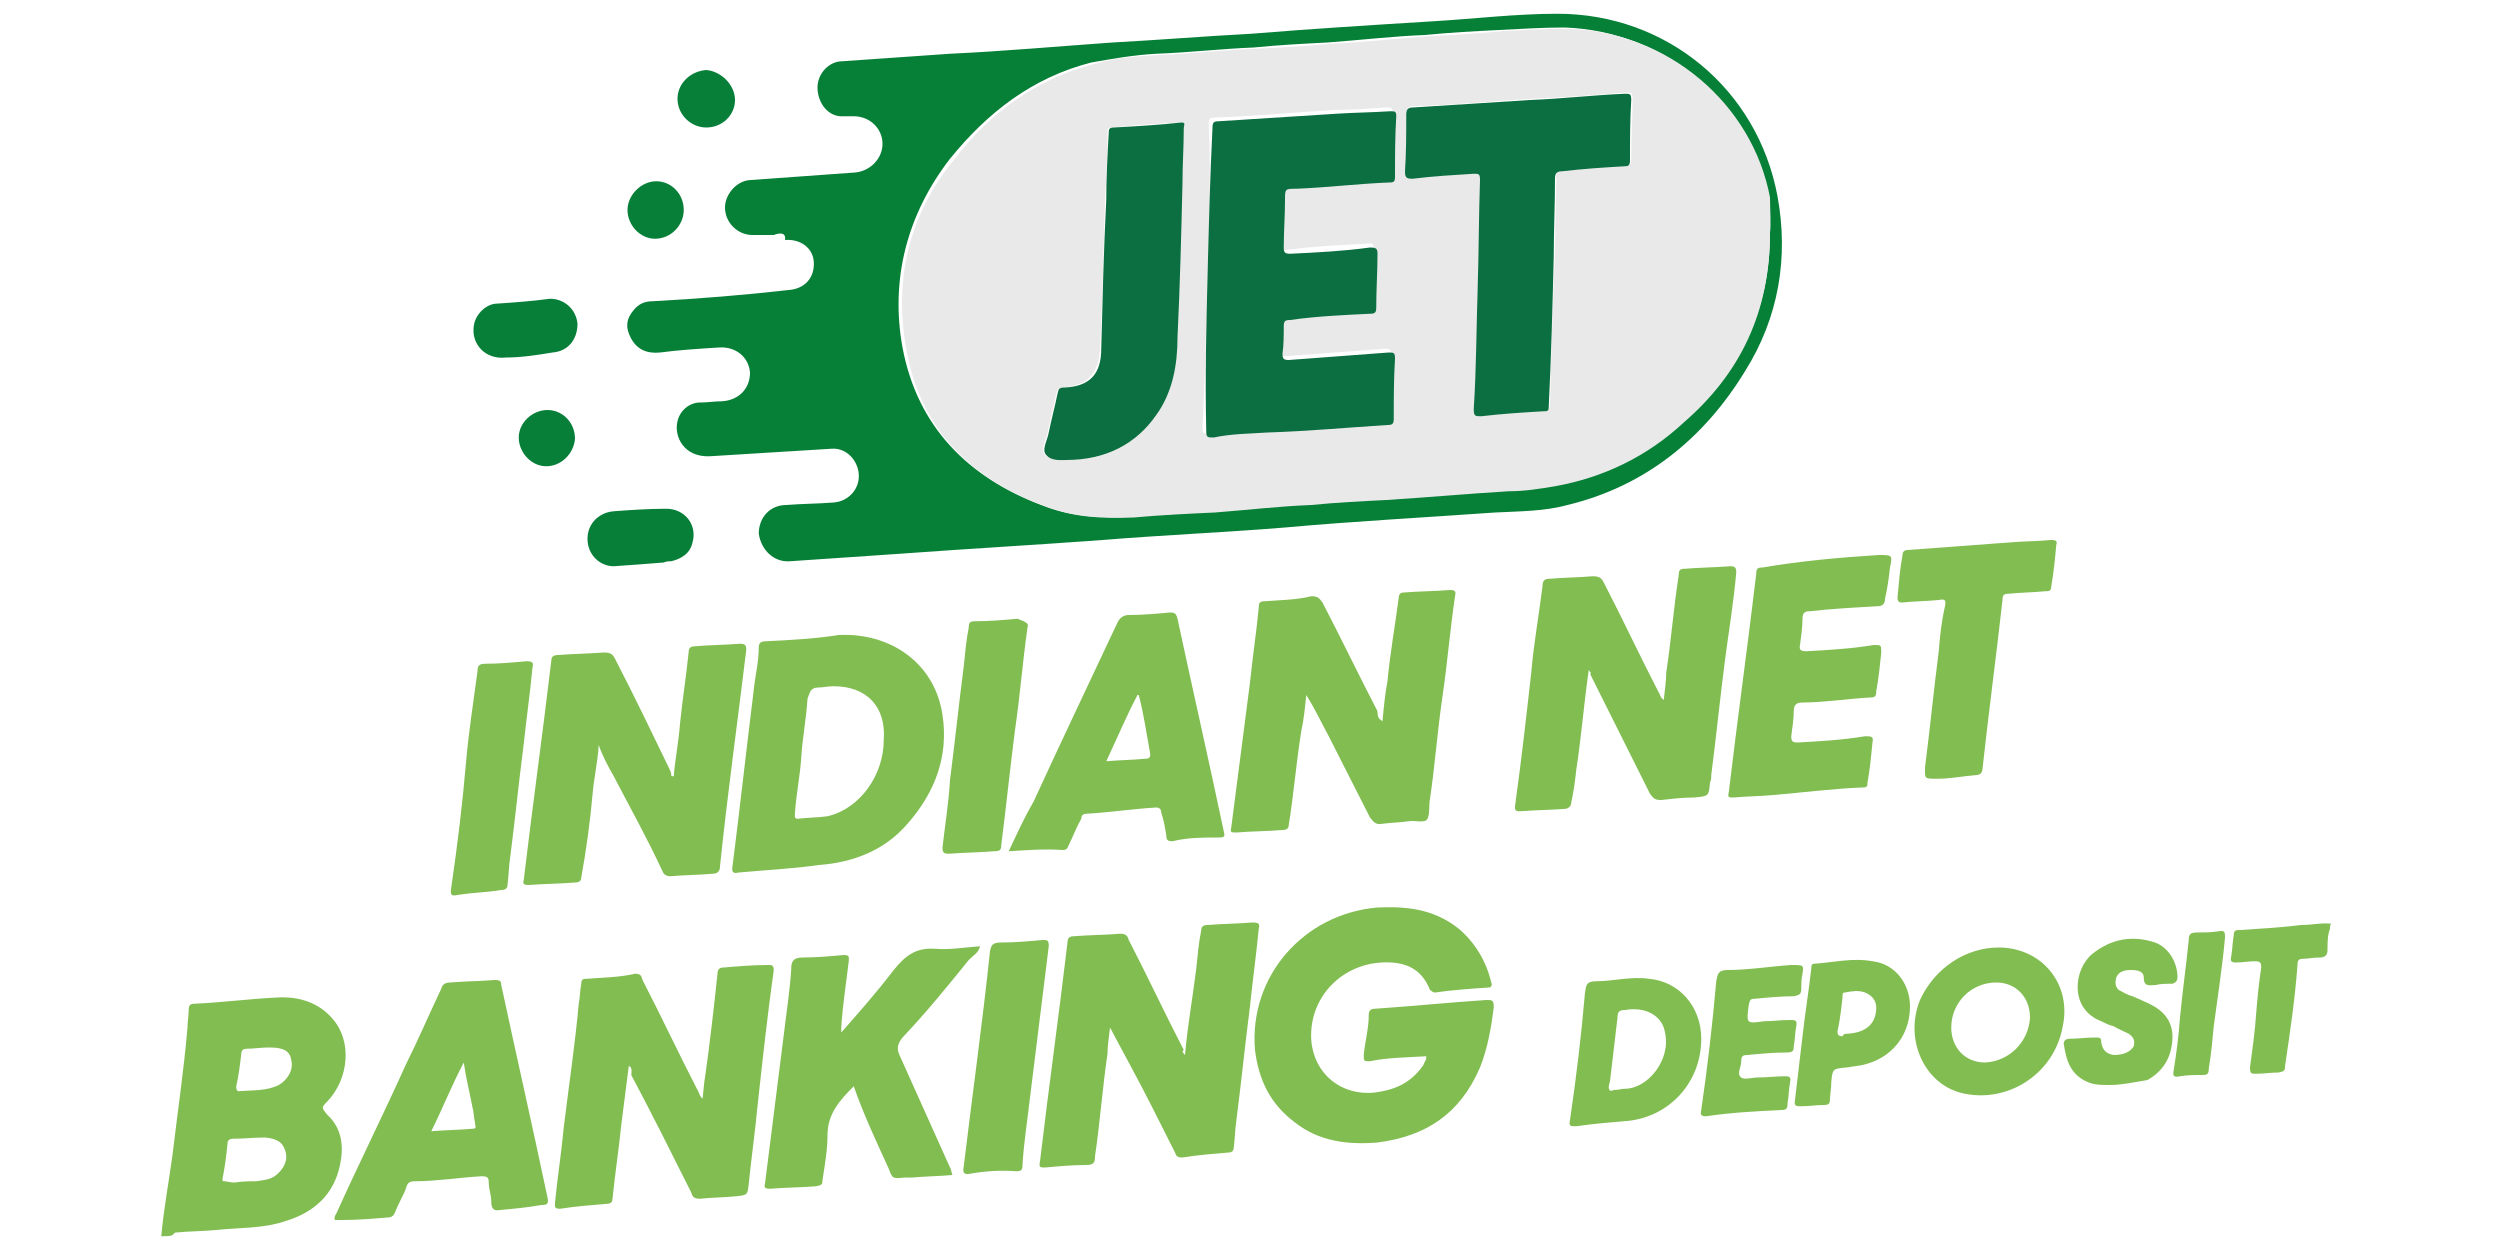
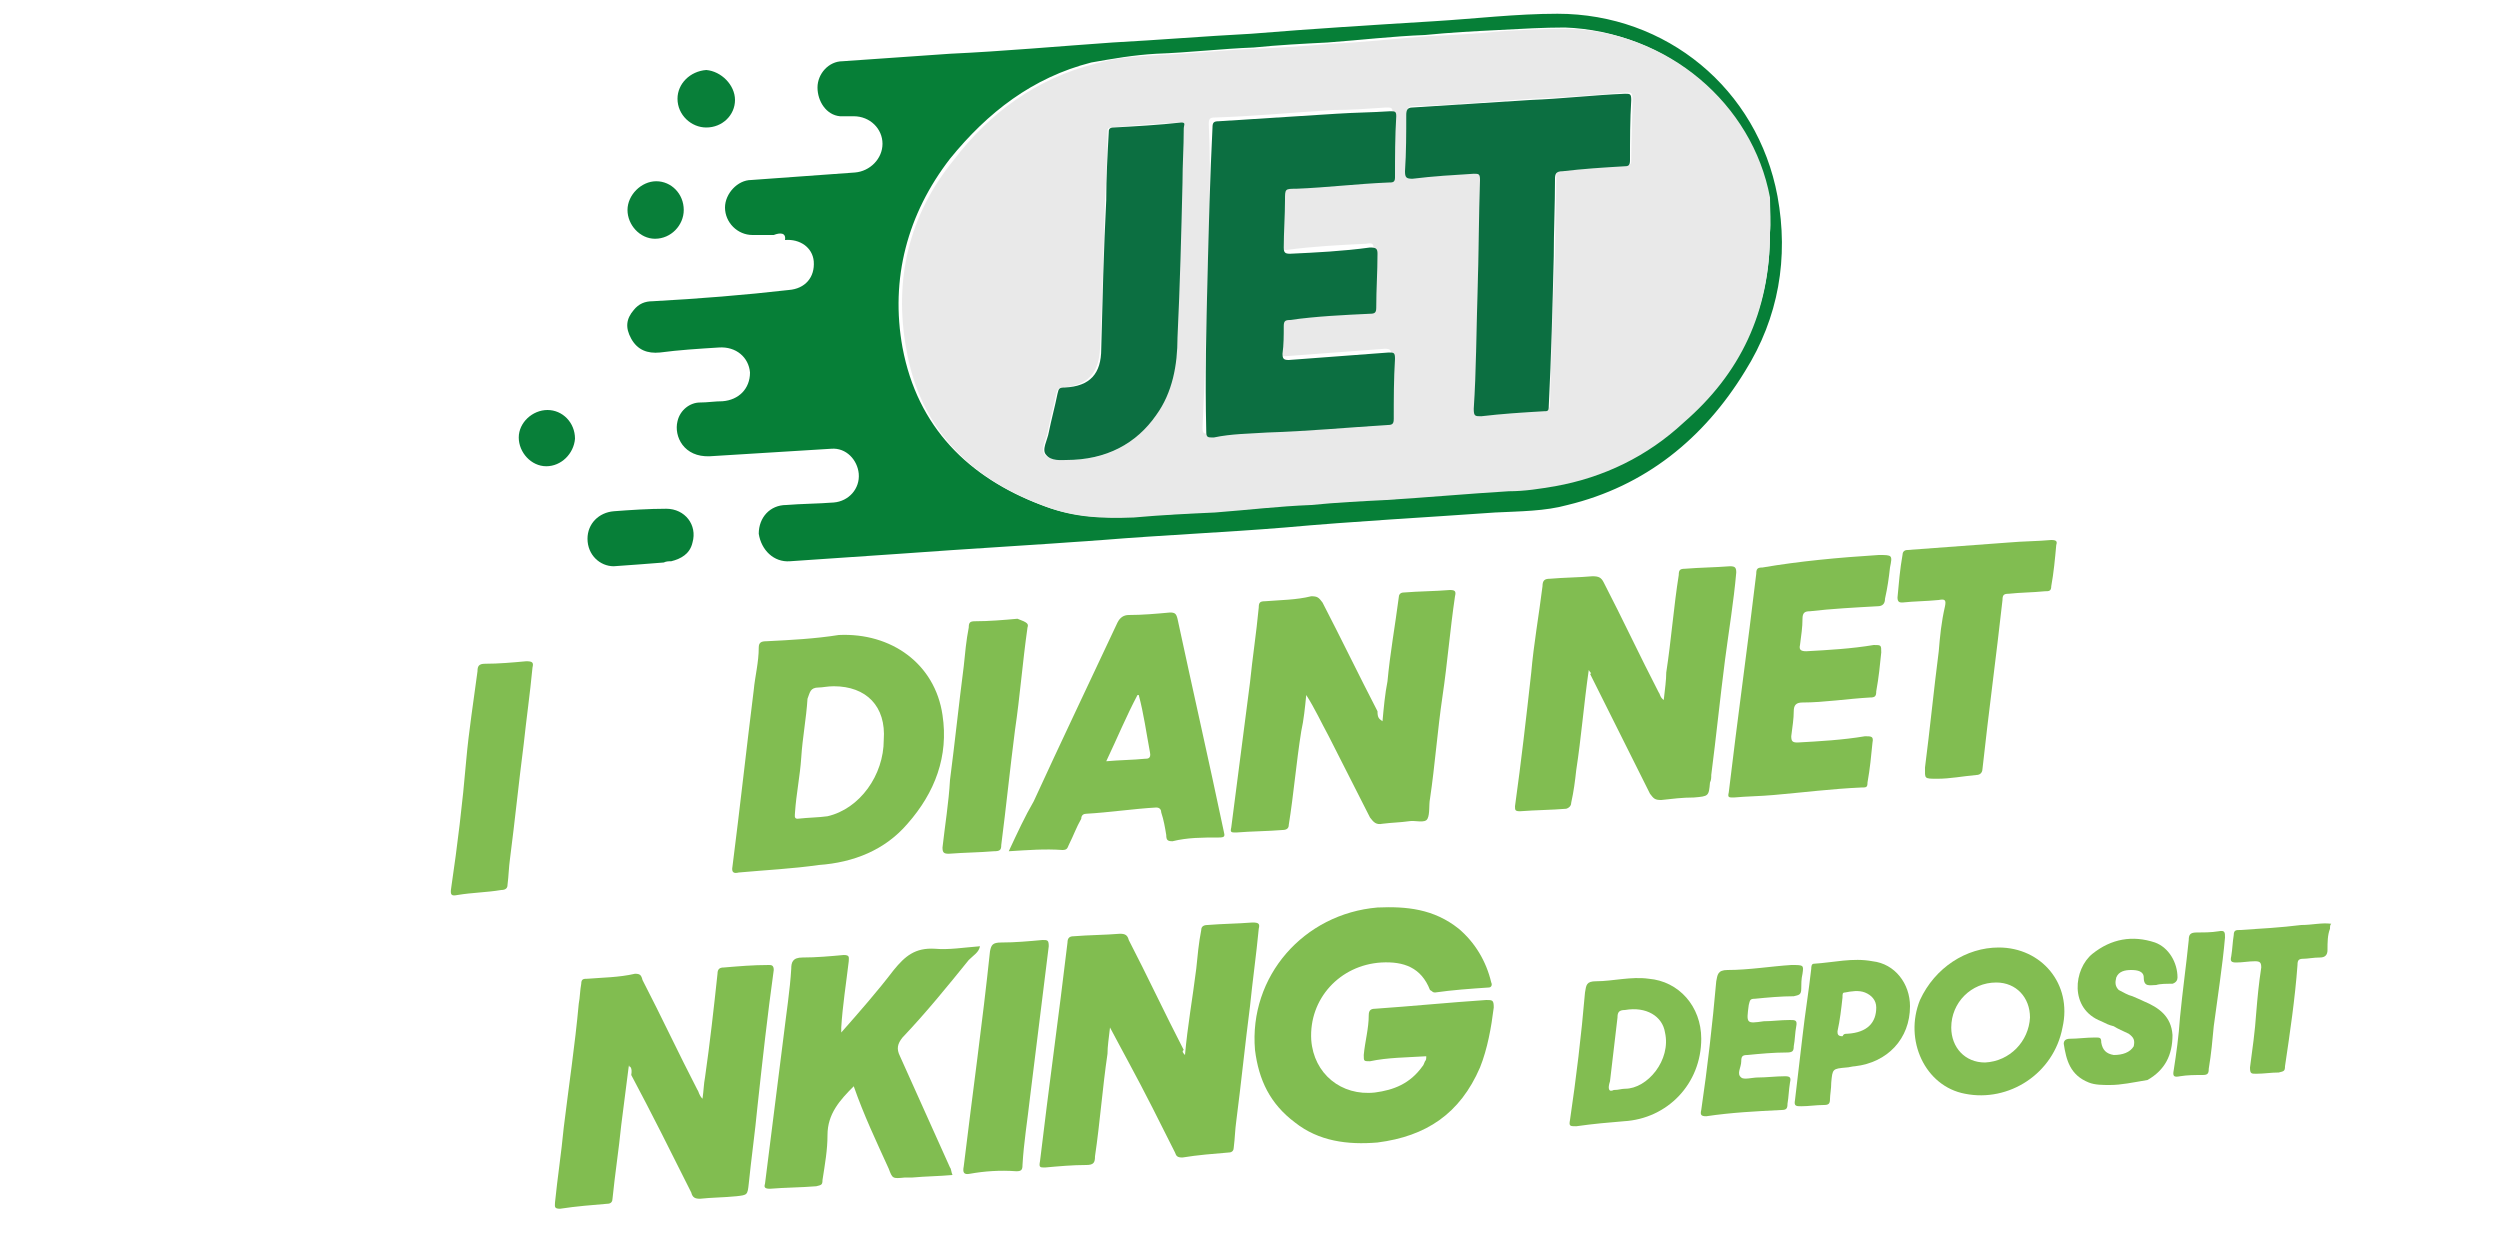
<svg xmlns="http://www.w3.org/2000/svg" xmlns:ns1="http://sodipodi.sourceforge.net/DTD/sodipodi-0.dtd" version="1.1" id="svg2" ns1:docname="Deposit-Logo-Master-File_[D]Tom Horn-A-light-01.eps" x="0px" y="0px" viewBox="0 0 200 100" style="enable-background:new 0 0 200 100;" xml:space="preserve">
  <style type="text/css">
	.st0{fill:#81BD51;}
	.st1{fill:#82BD51;}
	.st2{fill:#067F37;}
	.st3{fill:#81BD50;}
	.st4{fill:#077F38;}
	.st5{fill:#087F39;}
	.st6{fill:#E9E9E9;}
	.st7{fill:#0C6F41;}
</style>
  <g>
-     <path class="st0" d="M12.9,98.9c0.2-2.2,0.6-4.3,0.9-6.5c0.4-3.4,0.9-6.7,1.2-10.2c0-0.5,0.1-1,0.1-1.5c0-0.2,0.1-0.4,0.4-0.4   c2.3-0.1,4.5-0.4,6.7-0.5c1.7-0.1,3.3,0.4,4.4,1.7c1.6,1.8,1.3,4.8-0.4,6.6c-0.5,0.5-0.5,0.5,0,1.1c1.2,1.1,1.3,2.6,1,4   c-0.5,2.4-2.1,3.8-4.4,4.5c-1.8,0.6-3.7,0.5-5.5,0.7c-1.1,0.1-2.2,0.1-3.2,0.2c-0.1,0-0.1,0-0.2,0.1C13.8,98.9,13.4,98.9,12.9,98.9   z M18.8,94.6L18.8,94.6c0.6-0.1,1.2-0.1,1.7-0.1c0.6-0.1,1.1-0.1,1.6-0.5c0.6-0.5,1-1.2,0.7-2c-0.2-0.6-0.6-0.9-1.6-1   c-0.9,0-1.7,0.1-2.6,0.1c-0.2,0-0.4,0.1-0.4,0.4c-0.1,1-0.2,1.8-0.4,2.8c0,0.2,0,0.2,0.2,0.2C18.5,94.6,18.6,94.6,18.8,94.6z    M21.4,83.8c-0.5,0-1.1,0.1-1.7,0.1c-0.2,0-0.4,0.1-0.4,0.4c-0.1,0.9-0.2,1.7-0.4,2.6c0,0.1,0,0.4,0.2,0.4c1.1-0.1,2.2,0,3.2-0.5   c0.7-0.4,1.2-1.2,1-2c-0.1-0.7-0.6-1-1.7-1C21.6,83.8,21.5,83.8,21.4,83.8z" />
    <path class="st1" d="M186.4,74.3c-0.2,0.5-0.2,1.1-0.2,1.7c0,0.4-0.2,0.6-0.6,0.6c-0.5,0-1,0.1-1.3,0.1c-0.4,0-0.5,0.1-0.5,0.5   c-0.2,2.7-0.6,5.4-1,8.1c0,0.4-0.1,0.4-0.5,0.5c-0.6,0-1.2,0.1-1.8,0.1c-0.4,0-0.5,0-0.5-0.5c0.2-1.5,0.4-2.9,0.5-4.4   c0.1-1.2,0.2-2.3,0.4-3.6c0-0.4-0.1-0.5-0.5-0.5c-0.5,0-1,0.1-1.5,0.1c-0.4,0-0.5-0.1-0.4-0.5c0.1-0.6,0.1-1.1,0.2-1.7   c0-0.4,0.2-0.4,0.5-0.4c1.6-0.1,3.3-0.2,4.9-0.4c0.9,0,1.6-0.2,2.4-0.1C186.4,74,186.4,74.1,186.4,74.3z" />
    <path class="st2" d="M61.9,18.8c-0.6,0-1.1,0-1.7,0c-1.2,0-2.2-1-2.2-2.2c0-1.1,1-2.2,2.1-2.2c2.8-0.2,5.6-0.4,8.3-0.6   c1.2-0.1,2.2-1.1,2.2-2.3s-1-2.2-2.3-2.2c-0.4,0-0.7,0-1.1,0c-1.1-0.1-1.8-1.2-1.8-2.3s0.9-2.1,2-2.1c2.8-0.2,5.8-0.4,8.6-0.6   c4.3-0.2,8.7-0.6,13-0.9c3.7-0.2,7.3-0.5,11.1-0.7c4.9-0.4,9.7-0.7,14.6-1c3.3-0.2,6.6-0.6,9.9-0.6c8.7,0,16,6,17.6,14.6   c0.9,4.9,0.1,9.7-2.6,14c-3.3,5.4-8,9.2-14.2,10.7c-1.8,0.5-3.8,0.5-5.8,0.6c-5.6,0.4-11.3,0.7-16.8,1.2c-4.9,0.4-9.7,0.6-14.6,1   c-5.4,0.4-10.8,0.7-16.2,1.1c-2.9,0.2-5.9,0.4-8.8,0.6c-1.3,0.1-2.3-0.9-2.5-2.2c0-1.3,0.9-2.3,2.2-2.3c1.2-0.1,2.5-0.1,3.8-0.2   c1.2-0.1,2.1-1.1,2-2.3c-0.1-1.1-1-2.1-2.2-2c-3.2,0.2-6.5,0.4-9.7,0.6c-2.1,0.1-2.9-1.6-2.6-2.8c0.2-0.9,1-1.5,1.8-1.5   c0.6,0,1.2-0.1,1.8-0.1c1.3-0.1,2.2-1,2.2-2.3c-0.1-1.2-1.1-2.1-2.5-2c-1.6,0.1-3.2,0.2-4.7,0.4c-1,0.1-1.8-0.2-2.3-1.1   c-0.5-0.9-0.4-1.6,0.2-2.3c0.4-0.5,0.9-0.7,1.5-0.7c3.7-0.2,7.4-0.5,10.9-0.9c1.3-0.1,2.1-1,2-2.3c-0.1-1.1-1.1-1.8-2.3-1.7   C62.9,18.6,62.4,18.6,61.9,18.8C61.9,18.6,61.9,18.8,61.9,18.8z M141.6,18.6c0-0.7-0.1-1.8-0.2-2.9c-1.3-7.5-8.2-13.2-16.2-13.5   c-1.7,0-3.4,0.1-5.3,0.2c-2,0.1-3.9,0.2-5.9,0.4c-2.6,0.1-5.1,0.4-7.8,0.6c-2,0.1-3.9,0.2-5.9,0.4c-2.6,0.1-5.1,0.4-7.8,0.5   C90.7,4.4,89,4.7,87.3,5c-4.7,1.2-8.3,4-11.3,7.7c-3.4,4.4-4.8,9.6-3.8,15.1c1.2,6.4,5.3,10.4,11.1,12.6c2.3,0.9,4.7,1.1,7.1,0.9   c2.2-0.1,4.3-0.2,6.5-0.4c2.6-0.1,5.1-0.4,7.7-0.6c2-0.1,4-0.2,6-0.4c3.3-0.2,6.6-0.5,9.8-0.7c1.2-0.1,2.5-0.1,3.7-0.4   c3.9-0.7,7.4-2.4,10.3-5.1C139.1,29.8,141.6,25,141.6,18.6z" />
    <path class="st0" d="M114.1,84.5c-1.6,0.1-3.1,0.1-4.5,0.4c-0.5,0-0.5,0-0.5-0.5c0.1-1.1,0.4-2.1,0.4-3.2c0-0.4,0.2-0.5,0.5-0.5   c2.9-0.2,5.9-0.5,8.9-0.7c0.5,0,0.6,0,0.6,0.6c-0.2,1.6-0.5,3.3-1.1,4.8c-1.6,3.7-4.3,5.5-8.2,6c-2.4,0.2-4.7-0.1-6.6-1.6   c-2-1.5-2.9-3.4-3.2-5.8c-0.5-5.9,3.9-10.9,9.8-11.4c2.3-0.1,4.5,0.1,6.5,1.7c1.3,1.1,2.2,2.6,2.6,4.3c0.1,0.2,0,0.4-0.2,0.4   c-1.5,0.1-2.9,0.2-4.3,0.4c-0.2,0-0.2-0.1-0.4-0.2c-0.7-1.8-2.1-2.3-3.9-2.2c-3.3,0.2-5.8,2.9-5.6,6.2c0.2,2.7,2.4,4.5,5.1,4.2   c1.5-0.2,2.8-0.7,3.8-2.1c0.1-0.1,0.1-0.2,0.2-0.4C114.1,84.8,114.1,84.7,114.1,84.5z" />
    <path class="st3" d="M50.3,85.3c-0.2,1.6-0.4,3.1-0.6,4.7c-0.2,2-0.5,3.9-0.7,5.9c0,0.2-0.1,0.4-0.4,0.4c-1.2,0.1-2.5,0.2-3.8,0.4   c-0.5,0-0.4-0.2-0.4-0.5c0.2-2,0.5-3.9,0.7-6c0.4-3.3,0.9-6.6,1.2-9.9c0.1-0.5,0.1-1.1,0.2-1.6c0-0.4,0.2-0.4,0.5-0.4   c1.2-0.1,2.5-0.1,3.8-0.4c0.4,0,0.5,0.1,0.6,0.5c1.5,2.9,2.9,5.9,4.4,8.8c0.1,0.1,0.1,0.4,0.4,0.7c0.1-0.7,0.1-1.2,0.2-1.7   c0.4-2.8,0.7-5.5,1-8.3c0-0.4,0.2-0.5,0.5-0.5c1.2-0.1,2.3-0.2,3.6-0.2c0.2,0,0.4,0,0.4,0.4c-0.5,3.6-0.9,7.2-1.3,10.9   c-0.2,2.1-0.5,4.2-0.7,6.2c-0.1,0.9-0.1,0.9-1,1c-1,0.1-2,0.1-2.9,0.2c-0.4,0-0.6-0.1-0.7-0.5c-1.6-3.2-3.2-6.4-4.8-9.4   C50.6,85.4,50.4,85.3,50.3,85.3C50.4,85.2,50.3,85.2,50.3,85.3z" />
    <path class="st0" d="M110.6,57.7c0.1-1.1,0.2-2.2,0.4-3.2c0.2-2.2,0.6-4.4,0.9-6.7c0-0.2,0.1-0.4,0.4-0.4c1.2-0.1,2.5-0.1,3.7-0.2   c0.4,0,0.5,0.1,0.4,0.5c-0.4,2.7-0.6,5.3-1,8c-0.4,2.7-0.6,5.5-1,8.2c-0.1,0.5,0,1.2-0.2,1.6s-1,0.1-1.5,0.2   c-0.7,0.1-1.3,0.1-2.1,0.2c-0.5,0.1-0.7-0.1-1-0.5c-1.1-2.2-2.2-4.3-3.3-6.5c-0.6-1.1-1.1-2.2-1.8-3.3c-0.1,1-0.2,2-0.4,2.9   c-0.4,2.5-0.6,5-1,7.5c0,0.2-0.1,0.4-0.5,0.4c-1.2,0.1-2.5,0.1-3.7,0.2c-0.4,0-0.5,0-0.4-0.4c0.5-3.9,1-7.7,1.5-11.6   c0.2-2,0.5-3.9,0.7-6c0-0.4,0.1-0.5,0.5-0.5c1.2-0.1,2.5-0.1,3.7-0.4c0.5,0,0.6,0.1,0.9,0.5c1.5,2.9,2.9,5.8,4.4,8.7   C110.2,57.4,110.3,57.5,110.6,57.7C110.5,57.7,110.6,57.7,110.6,57.7z" />
    <path class="st0" d="M127.1,53.6c-0.4,2.8-0.6,5.4-1,8c-0.1,0.9-0.2,1.7-0.4,2.6c0,0.2-0.1,0.4-0.4,0.5c-1.2,0.1-2.4,0.1-3.7,0.2   c-0.4,0-0.4-0.1-0.4-0.4c0.5-3.6,0.9-7.1,1.3-10.7c0.2-2.3,0.6-4.5,0.9-6.9c0-0.5,0.2-0.6,0.6-0.6c1.1-0.1,2.3-0.1,3.4-0.2   c0.5,0,0.7,0.1,0.9,0.5c1.5,2.9,2.9,5.9,4.4,8.8c0.1,0.1,0.1,0.4,0.4,0.6c0.1-0.9,0.2-1.6,0.2-2.2c0.4-2.6,0.6-5.3,1-7.8   c0-0.4,0.1-0.5,0.5-0.5c1.2-0.1,2.3-0.1,3.6-0.2c0.4,0,0.5,0.1,0.5,0.5c-0.2,2.3-0.6,4.7-0.9,7c-0.4,3.1-0.7,6.1-1.1,9.2   c0,0.2,0,0.4-0.1,0.6c-0.1,1.1-0.1,1.1-1.3,1.2c-0.9,0-1.7,0.1-2.6,0.2c-0.5,0-0.6-0.1-0.9-0.5c-1.6-3.2-3.2-6.4-4.8-9.6   C127.4,53.9,127.2,53.8,127.1,53.6z" />
    <path class="st3" d="M94.8,84.4c0.2-2.3,0.6-4.5,0.9-6.9c0.1-1,0.2-2.1,0.4-3.1c0-0.2,0.1-0.4,0.5-0.4c1.2-0.1,2.3-0.1,3.6-0.2   c0.5,0,0.6,0.1,0.5,0.5c-0.2,2.1-0.5,4.2-0.7,6.2c-0.4,3.1-0.7,6.1-1.1,9.2c-0.1,0.7-0.1,1.3-0.2,2.1c0,0.2-0.1,0.4-0.4,0.4   c-1.2,0.1-2.5,0.2-3.7,0.4c-0.4,0-0.5-0.1-0.6-0.4c-1.2-2.4-2.4-4.8-3.7-7.2c-0.5-0.9-0.9-1.7-1.5-2.8c-0.1,0.9-0.2,1.5-0.2,2.1   c-0.4,2.7-0.6,5.5-1,8.2c0,0.5-0.1,0.7-0.7,0.7c-1.1,0-2.2,0.1-3.3,0.2c-0.4,0-0.5,0-0.4-0.5c0.7-5.9,1.5-11.6,2.2-17.5   c0-0.4,0.2-0.5,0.5-0.5c1.2-0.1,2.5-0.1,3.7-0.2c0.4,0,0.6,0.1,0.7,0.5c1.5,2.9,2.9,5.9,4.4,8.8C94.5,84.1,94.7,84.3,94.8,84.4z" />
-     <path class="st3" d="M53.9,62.1c0.1-1.3,0.4-2.8,0.5-4.2c0.2-2,0.5-3.8,0.7-5.8c0-0.2,0.1-0.4,0.5-0.4c1.2-0.1,2.3-0.1,3.6-0.2   c0.4,0,0.5,0.1,0.5,0.5c-0.7,5.8-1.5,11.5-2.1,17.3c0,0.4-0.2,0.6-0.6,0.6c-1.1,0.1-2.3,0.1-3.4,0.2c-0.2,0-0.5-0.1-0.6-0.4   c-1.2-2.6-2.6-5.1-3.9-7.6c-0.4-0.7-0.9-1.6-1.2-2.5c-0.1,1.5-0.4,2.7-0.5,4c-0.2,2.2-0.5,4.4-0.9,6.6c0,0.2-0.1,0.4-0.5,0.4   c-1.2,0.1-2.4,0.1-3.7,0.2c-0.4,0-0.5-0.1-0.4-0.4c0.7-5.9,1.5-11.6,2.2-17.5c0-0.4,0.2-0.5,0.6-0.5c1.2-0.1,2.3-0.1,3.6-0.2   c0.5,0,0.7,0.1,0.9,0.5c1.5,2.9,2.9,5.8,4.3,8.7c0.1,0.2,0.2,0.4,0.2,0.6C53.7,62.1,53.7,62.1,53.9,62.1z" />
    <path class="st0" d="M59.1,69.8c-0.4,0.1-0.6,0-0.5-0.5c0.6-4.7,1.1-9.3,1.7-14.1c0.1-1.1,0.4-2.2,0.4-3.4c0-0.4,0.2-0.5,0.6-0.5   c2-0.1,3.9-0.2,5.8-0.5c4.2-0.2,7.7,2.3,8.3,6.4c0.5,3.3-0.6,6.2-2.8,8.7c-1.8,2.1-4.3,3.1-7.1,3.3C63.4,69.5,61.3,69.6,59.1,69.8z    M66.7,54.9c-0.5,0-0.9,0.1-1.2,0.1c-0.7,0-0.7,0.4-0.9,0.9c-0.1,1.6-0.4,3.1-0.5,4.7c-0.1,1.5-0.4,2.9-0.5,4.4   c0,0.2-0.1,0.5,0.2,0.5c0.9-0.1,1.7-0.1,2.4-0.2c2.6-0.6,4.5-3.3,4.5-6.1C70.9,56.5,69.3,54.9,66.7,54.9z" />
    <path class="st0" d="M67.3,82.6c1.5-1.7,2.9-3.3,4.2-5c0.9-1.1,1.7-1.8,3.3-1.7c1.1,0.1,2.3-0.1,3.6-0.2c-0.1,0.5-0.5,0.7-0.9,1.1   c-1.7,2.1-3.4,4.2-5.3,6.2c-0.4,0.5-0.5,0.9-0.2,1.5c1.3,2.9,2.7,6,4,8.9c0.1,0.1,0.1,0.4,0.2,0.6c-1.1,0.1-2.1,0.1-3.2,0.2   c-0.2,0-0.5,0-0.6,0c-1,0.1-1,0.1-1.3-0.7c-1-2.2-2-4.3-2.8-6.6c-1.1,1.1-2.1,2.2-2.1,3.9c0,1.2-0.2,2.3-0.4,3.6   c0,0.4-0.1,0.4-0.5,0.5c-1.2,0.1-2.5,0.1-3.7,0.2c-0.4,0-0.5-0.1-0.4-0.4c0.5-3.9,1-8,1.5-11.9c0.2-1.7,0.5-3.6,0.6-5.3   c0-0.5,0.1-0.9,0.9-0.9c1.1,0,2.2-0.1,3.3-0.2c0.5,0,0.4,0.2,0.4,0.5c-0.2,1.7-0.5,3.6-0.6,5.3C67.3,82.2,67.3,82.3,67.3,82.6z" />
-     <path class="st0" d="M40,96.8c-0.5,0.1-0.7-0.1-0.7-0.7c0-0.5-0.2-1-0.2-1.5c0-0.4-0.1-0.5-0.6-0.5c-1.7,0.1-3.6,0.4-5.3,0.4   c-0.4,0-0.6,0.1-0.7,0.5c-0.2,0.6-0.6,1.2-0.9,2c-0.1,0.2-0.2,0.4-0.6,0.4c-1.2,0.1-2.4,0.2-3.7,0.2c-0.1,0-0.4,0-0.5,0   c-0.1-0.1,0-0.4,0.1-0.5c1.8-4,3.8-8,5.6-12c1-2,1.8-3.9,2.8-6c0.1-0.4,0.4-0.5,0.7-0.5c1.2-0.1,2.3-0.1,3.6-0.2   c0.4,0,0.5,0.1,0.5,0.4c1.2,5.6,2.5,11.3,3.7,17c0.1,0.5,0,0.6-0.5,0.6C42.2,96.6,41.1,96.7,40,96.8z M34.5,90.5   c1.1-0.1,2.2-0.1,3.3-0.2c0.4,0,0.2-0.2,0.2-0.5c-0.1-0.4-0.1-0.9-0.2-1.2c-0.2-1.1-0.5-2.2-0.7-3.6C36.1,86.9,35.4,88.7,34.5,90.5   z" />
    <path class="st0" d="M80.7,68.1c0.7-1.5,1.3-2.8,2-4c2.2-4.8,4.5-9.6,6.7-14.3c0.2-0.4,0.5-0.6,0.9-0.6c1.1,0,2.2-0.1,3.3-0.2   c0.4,0,0.5,0.1,0.6,0.5c1.2,5.6,2.5,11.3,3.7,17c0.1,0.4,0.1,0.5-0.4,0.5C96.2,67,95,67,93.8,67.3c-0.4,0-0.5-0.1-0.5-0.5   c-0.1-0.6-0.2-1.2-0.4-1.8c0-0.2-0.1-0.4-0.4-0.4c-1.8,0.1-3.8,0.4-5.6,0.5c-0.2,0-0.4,0.1-0.4,0.4c-0.4,0.7-0.6,1.3-1,2.1   c-0.1,0.2-0.1,0.4-0.5,0.4C83.6,67.9,82.3,68,80.7,68.1z M91.1,55.6H91c-0.9,1.7-1.6,3.4-2.5,5.3c1.1-0.1,2.1-0.1,3.1-0.2   c0.2,0,0.5,0,0.4-0.5C91.7,58.6,91.5,57.1,91.1,55.6z" />
    <path class="st0" d="M150.3,44.4c1.1,0,1.1,0,0.9,1c-0.1,0.9-0.2,1.6-0.4,2.5c0,0.4-0.2,0.6-0.6,0.6c-1.8,0.1-3.7,0.2-5.4,0.4   c-0.4,0-0.6,0.1-0.6,0.6c0,0.7-0.1,1.3-0.2,2.1c-0.1,0.4,0.1,0.5,0.5,0.5c1.8-0.1,3.6-0.2,5.4-0.5c0.6,0,0.6,0,0.6,0.6   c-0.1,1-0.2,2-0.4,3.1c0,0.4-0.1,0.5-0.5,0.5c-1.8,0.1-3.7,0.4-5.4,0.4c-0.5,0-0.7,0.2-0.7,0.7c0,0.6-0.1,1.2-0.2,2   c0,0.4,0.1,0.5,0.5,0.5c1.8-0.1,3.6-0.2,5.4-0.5c0.5,0,0.7,0,0.6,0.5c-0.1,1-0.2,2.1-0.4,3.2c0,0.4-0.1,0.4-0.5,0.4   c-2.3,0.1-4.7,0.4-7,0.6c-1.1,0.1-2.1,0.1-3.2,0.2c-0.4,0-0.5,0-0.4-0.4c0.7-5.9,1.5-11.6,2.2-17.5c0-0.4,0.1-0.5,0.5-0.5   C143.9,44.9,147.1,44.6,150.3,44.4z" />
    <path class="st0" d="M155,62.3c-1.1,0-1,0-1-0.9c0.4-3.1,0.7-6.2,1.1-9.3c0.1-1.2,0.2-2.3,0.5-3.6c0.1-0.5,0-0.6-0.5-0.5   c-1,0.1-2,0.1-2.9,0.2c-0.2,0-0.4,0-0.4-0.4c0.1-1.1,0.2-2.3,0.4-3.4c0-0.2,0.1-0.4,0.4-0.4c2.7-0.2,5.4-0.4,8.1-0.6   c1.1-0.1,2.3-0.1,3.4-0.2c0.4,0,0.5,0.1,0.4,0.4c-0.1,1.1-0.2,2.2-0.4,3.3c0,0.4-0.2,0.4-0.5,0.4c-1,0.1-2,0.1-2.9,0.2   c-0.4,0-0.5,0.1-0.5,0.5c-0.5,4.5-1.1,8.9-1.6,13.5c0,0.2-0.1,0.5-0.5,0.5C157,62.1,156,62.3,155,62.3z" />
    <path class="st0" d="M36.6,71.6c-0.5,0.1-0.6,0-0.5-0.6c0.5-3.4,0.9-6.7,1.2-10.2c0.2-2.3,0.6-4.8,0.9-7.1c0-0.4,0.1-0.6,0.6-0.6   c1.1,0,2.2-0.1,3.3-0.2c0.5,0,0.6,0.1,0.5,0.5c-0.2,2.1-0.5,4.2-0.7,6.1c-0.4,3.1-0.7,6.1-1.1,9.2c-0.1,0.7-0.1,1.3-0.2,2.1   c0,0.2-0.1,0.4-0.5,0.4C38.9,71.4,37.8,71.4,36.6,71.6z" />
    <path class="st0" d="M77.6,93.9c-0.5,0.1-0.6-0.1-0.5-0.6c0.7-5.8,1.5-11.5,2.1-17.2c0.1-0.5,0.2-0.7,0.9-0.7   c1.1,0,2.2-0.1,3.3-0.2c0.4,0,0.5,0,0.5,0.5c-0.5,4-1,8.1-1.5,12.1c-0.2,1.8-0.5,3.6-0.6,5.4c0,0.4-0.1,0.5-0.5,0.5   C80,93.6,78.7,93.7,77.6,93.9z" />
    <path class="st0" d="M82.2,50.2c-0.4,2.8-0.6,5.5-1,8.2c-0.4,3.1-0.7,6.1-1.1,9.2c0,0.4-0.1,0.5-0.6,0.5c-1.2,0.1-2.3,0.1-3.6,0.2   c-0.4,0-0.5-0.1-0.5-0.5c0.2-1.8,0.5-3.6,0.6-5.4c0.4-3.1,0.7-6,1.1-9.1c0.1-1,0.2-2.1,0.4-3.1c0-0.4,0.1-0.5,0.5-0.5   c1.1,0,2.3-0.1,3.4-0.2C82.2,49.8,82.3,49.9,82.2,50.2z" />
    <path class="st1" d="M159.9,75.8c3.4,0,5.9,2.9,5.1,6.4c-0.7,3.7-4.3,6-7.8,5.3c-3.2-0.6-4.9-4.3-3.6-7.5   C154.8,77.4,157.3,75.8,159.9,75.8z M162.4,81.4c0-1.6-1.1-2.8-2.7-2.8c-2,0-3.6,1.6-3.6,3.6c0,1.6,1.1,2.8,2.7,2.8   C160.8,84.9,162.3,83.3,162.4,81.4z" />
    <path class="st1" d="M136.1,83.1c0,3.6-2.7,6.4-6.2,6.6c-1.2,0.1-2.4,0.2-3.8,0.4c-0.5,0-0.6,0-0.5-0.5c0.5-3.4,0.9-6.7,1.2-10.2   c0.1-0.6,0.1-0.9,0.9-0.9c1.3,0,2.8-0.4,4.2-0.2C134.3,78.5,136.1,80.5,136.1,83.1z M129.1,87.2c0.4,0,0.6-0.1,0.9-0.1   c1.8,0,3.7-2.3,3.2-4.5c-0.2-1.3-1.5-2.1-3.2-1.8c-0.5,0-0.6,0.2-0.6,0.6c-0.2,1.7-0.4,3.4-0.6,5.1   C128.6,87.1,128.7,87.4,129.1,87.2z" />
    <path class="st1" d="M152.8,80.5c0,2.6-1.8,4.5-4.4,4.8c-0.2,0-0.5,0.1-0.7,0.1c-1.1,0.1-1.1,0.1-1.2,1.2c0,0.5-0.1,1-0.1,1.3   c0,0.4-0.1,0.5-0.5,0.5c-0.6,0-1.2,0.1-1.8,0.1c-0.4,0-0.6,0-0.5-0.5c0.2-1.7,0.4-3.4,0.6-5.1c0.2-1.8,0.5-3.6,0.7-5.4   c0-0.1,0-0.4,0.2-0.4c1.6-0.1,3.1-0.5,4.7-0.2C151.6,77.1,152.8,78.7,152.8,80.5z M147.8,82.7c1.6-0.1,2.3-0.9,2.3-2.1   c0-0.6-0.4-1-0.9-1.2s-1.1-0.1-1.6,0c-0.2,0-0.2,0.1-0.2,0.4c-0.1,0.9-0.2,1.8-0.4,2.7c0,0.2,0,0.4,0.4,0.4   C147.5,82.7,147.6,82.7,147.8,82.7z" />
    <path class="st1" d="M143.3,77.2c1,0,1,0,0.9,0.7c-0.1,0.4-0.1,0.9-0.1,1.2c0,0.5-0.2,0.5-0.6,0.6c-1,0-2.1,0.1-3.1,0.2   c-0.4,0-0.4,0.1-0.5,0.5c-0.2,1.5-0.2,1.5,1.2,1.3c0.7,0,1.3-0.1,2.1-0.1c0.4,0,0.6,0,0.5,0.5c-0.1,0.5-0.1,1.1-0.2,1.6   c0,0.4-0.1,0.5-0.6,0.5c-1,0-2.1,0.1-3.1,0.2c-0.4,0-0.5,0.1-0.5,0.5c0,0.5-0.4,1,0,1.3c0.2,0.2,0.9,0,1.3,0c0.7,0,1.5-0.1,2.2-0.1   c0.4,0,0.5,0.1,0.4,0.5c-0.1,0.6-0.1,1.1-0.2,1.7c0,0.4-0.1,0.5-0.5,0.5c-2,0.1-4,0.2-6,0.5c-0.4,0-0.5-0.1-0.4-0.5   c0.5-3.4,0.9-6.9,1.2-10.3c0.1-0.5,0.1-0.9,0.9-0.9C139.9,77.6,141.7,77.3,143.3,77.2z" />
    <path class="st1" d="M168.8,86.8c-0.6,0-1.2,0-1.7-0.2c-1.5-0.6-1.8-1.8-2-3.1c0-0.2,0.1-0.4,0.5-0.4c0.6,0,1.3-0.1,2-0.1   c0.4,0,0.5,0,0.5,0.4c0.1,0.6,0.4,0.9,1,1c0.7,0,1.3-0.2,1.6-0.7c0.1-0.5,0-0.7-0.4-1c-0.4-0.2-0.9-0.4-1.2-0.6   c-0.4-0.1-0.6-0.2-1-0.4c-2.6-1-2.2-4.2-0.7-5.4c1.5-1.2,3.2-1.5,5-0.9c1.1,0.4,1.8,1.6,1.8,2.8c0,0.2-0.1,0.4-0.4,0.5   c-0.5,0-1,0-1.3,0.1c-0.5,0-1,0.2-1-0.6c0-0.5-0.5-0.6-1-0.6c-0.5,0-1,0.1-1.2,0.6c-0.1,0.4-0.1,0.7,0.2,1c0.4,0.2,0.7,0.4,1.1,0.5   c0.2,0.1,0.5,0.2,0.9,0.4c1.2,0.5,2.2,1.2,2.3,2.7c0,1.6-0.6,2.8-2,3.6C170.6,86.6,169.7,86.8,168.8,86.8z" />
    <path class="st4" d="M49.1,45.3c-1.1,0-2.1-0.9-2.1-2.2c0-1.2,0.9-2.1,2.1-2.2c1.3-0.1,2.8-0.2,4.2-0.2c1.5,0,2.5,1.3,2.1,2.7   c-0.2,0.9-0.9,1.3-1.7,1.5c-0.2,0-0.4,0-0.6,0.1C51.8,45.1,50.6,45.2,49.1,45.3z" />
-     <path class="st4" d="M40.5,28.6c-1.7,0.2-2.8-1.1-2.6-2.5c0.1-0.9,0.9-1.7,1.7-1.8c1.5-0.1,2.9-0.2,4.4-0.4c1.2,0,2.1,0.9,2.2,2   c0,1.2-0.7,2.2-2,2.3C43,28.4,41.7,28.6,40.5,28.6z" />
    <path class="st1" d="M177.5,74.5c0.5-0.1,0.5,0.1,0.5,0.5c-0.2,2.3-0.6,4.8-0.9,7.1c-0.1,1.1-0.2,2.2-0.4,3.4   c0,0.4-0.1,0.5-0.5,0.5c-0.6,0-1.2,0-1.8,0.1c-0.5,0.1-0.6,0-0.5-0.5c0.2-1.3,0.4-2.7,0.5-4.2c0.2-2.1,0.5-4.2,0.7-6.2   c0-0.4,0.1-0.6,0.6-0.6C176.2,74.6,176.9,74.6,177.5,74.5z" />
    <path class="st5" d="M43.7,37.3c-1.2,0-2.2-1.1-2.2-2.3c0-1.2,1.1-2.2,2.3-2.2s2.2,1,2.2,2.3C45.9,36.3,44.9,37.3,43.7,37.3z" />
-     <path class="st5" d="M58.8,8c0,1.2-1,2.2-2.3,2.2c-1.2,0-2.3-1-2.3-2.3c0-1.2,1-2.2,2.3-2.3C57.7,5.7,58.8,6.8,58.8,8z" />
+     <path class="st5" d="M58.8,8c0,1.2-1,2.2-2.3,2.2c-1.2,0-2.3-1-2.3-2.3c0-1.2,1-2.2,2.3-2.3C57.7,5.7,58.8,6.8,58.8,8" />
    <path class="st5" d="M50.2,16.8c0-1.2,1.1-2.3,2.3-2.3c1.2,0,2.2,1,2.2,2.3c0,1.2-1,2.3-2.3,2.3C51.2,19.1,50.2,18,50.2,16.8z" />
    <path class="st6" d="M141.6,18.6c0,6.4-2.4,11.3-6.9,15.2c-2.9,2.7-6.4,4.4-10.3,5.1c-1.2,0.2-2.4,0.4-3.7,0.4   c-3.3,0.2-6.6,0.5-9.8,0.7c-2,0.1-4,0.2-6,0.4c-2.6,0.1-5.1,0.4-7.7,0.6c-2.2,0.1-4.3,0.2-6.5,0.4c-2.5,0.1-4.8,0-7.1-0.9   c-6-2.2-10-6.2-11.1-12.6c-1-5.5,0.2-10.7,3.8-15.1c2.9-3.8,6.6-6.5,11.3-7.7c1.7-0.5,3.4-0.6,5.1-0.7c2.6-0.1,5.1-0.4,7.8-0.5   c2-0.1,3.9-0.2,5.9-0.4c2.6-0.1,5.1-0.4,7.8-0.6c2-0.1,3.9-0.2,5.9-0.4c1.7-0.1,3.4-0.2,5.3-0.2c8,0.2,14.8,6,16.2,13.5   C141.6,16.8,141.7,17.9,141.6,18.6z M96.6,22.2c-0.1,4-0.2,8-0.4,12c0,0.5,0.1,0.5,0.6,0.5c1.5-0.1,2.9-0.2,4.3-0.4   c3.2-0.2,6.4-0.5,9.6-0.6c0.4,0,0.5-0.1,0.5-0.5c0-1.6,0-3.2,0.1-4.8c0-0.4-0.1-0.5-0.5-0.5c-2.7,0.2-5.3,0.4-8,0.6   c-0.4,0-0.5,0-0.5-0.5c0-0.7,0.1-1.5,0.1-2.2c0-0.4,0.1-0.5,0.5-0.5c2.1-0.1,4.3-0.2,6.4-0.5c0.4,0,0.5-0.1,0.5-0.5   c0-1.5,0-2.8,0.1-4.3c0-0.5-0.1-0.6-0.6-0.5c-2.1,0.1-4.2,0.2-6.4,0.5c-0.4,0-0.5-0.1-0.5-0.5c0-1.2,0.1-2.6,0.1-3.8   c0-0.9,0-0.9,0.9-0.9c2.5-0.1,4.9-0.4,7.4-0.5c0.2,0,0.5,0,0.5-0.4c0-1.6,0.1-3.3,0.1-4.9c0-0.4-0.1-0.4-0.5-0.4   c-1.5,0.1-2.8,0.2-4.3,0.2c-3.2,0.2-6.2,0.5-9.4,0.6c-0.4,0-0.5,0.1-0.5,0.5C96.9,14.2,96.7,18.3,96.6,22.2z M118.2,23.5   L118.2,23.5c-0.1,3.1-0.1,6-0.2,9.1c0,0.5,0.1,0.6,0.6,0.6c1.7-0.1,3.3-0.2,5-0.4c0.2,0,0.4-0.1,0.4-0.4c0.1-4,0.2-8,0.4-12   c0-2.1,0.1-4.2,0.1-6.2c0-0.5,0.1-0.6,0.6-0.6c1.7-0.1,3.3-0.2,5-0.4c0.4,0,0.4-0.1,0.4-0.5c0-1.6,0.1-3.2,0.1-4.8   c0-0.5-0.1-0.5-0.5-0.5c-2.6,0.2-5,0.4-7.6,0.5c-3.2,0.2-6.2,0.5-9.4,0.6c-0.5,0-0.5,0.1-0.5,0.6c0,1.5-0.1,3.1-0.1,4.5   c0,0.5,0.1,0.6,0.6,0.6c1.6-0.1,3.3-0.2,4.9-0.4c0.4,0,0.5,0,0.5,0.5C118.3,17.5,118.3,20.6,118.2,23.5z M85.3,36.8   c3.2,0,5.5-1.2,7.1-3.6c1.3-1.8,1.7-4,1.7-6.2c0.1-4.2,0.2-8.2,0.4-12.4c0-1.5,0.1-2.8,0.1-4.3c0-0.2,0.1-0.5-0.2-0.5   c-1.8,0.1-3.6,0.2-5.4,0.4c-0.4,0-0.4,0.1-0.4,0.4c0,1.8-0.1,3.6-0.2,5.4c-0.1,3.9-0.2,8-0.4,11.9c-0.1,2-1,2.9-2.9,3.1   c-0.4,0-0.5,0.1-0.6,0.5c-0.2,1-0.5,2.1-0.7,3.1c-0.1,0.6-0.6,1.3-0.2,1.8C84.1,36.9,85,36.8,85.3,36.8z" />
    <path class="st7" d="M96.6,22.2c0.1-4,0.2-8,0.4-12c0-0.4,0.1-0.5,0.5-0.5c3.2-0.2,6.2-0.4,9.4-0.6c1.5-0.1,2.8-0.1,4.3-0.2   c0.4,0,0.5,0,0.5,0.4c-0.1,1.6-0.1,3.3-0.1,4.9c0,0.4-0.2,0.4-0.5,0.4c-2.5,0.1-4.9,0.4-7.4,0.5c-0.9,0-0.9,0-0.9,0.9   c0,1.2-0.1,2.6-0.1,3.8c0,0.4,0.1,0.5,0.5,0.5c2.1-0.1,4.2-0.2,6.4-0.5c0.5,0,0.6,0.1,0.6,0.5c0,1.5-0.1,2.8-0.1,4.3   c0,0.4-0.1,0.5-0.5,0.5c-2.1,0.1-4.3,0.2-6.4,0.5c-0.4,0-0.5,0.1-0.5,0.5c0,0.7,0,1.5-0.1,2.2c0,0.4,0.1,0.5,0.5,0.5   c2.7-0.2,5.3-0.4,8-0.6c0.4,0,0.5,0,0.5,0.5c-0.1,1.6-0.1,3.2-0.1,4.8c0,0.4-0.1,0.5-0.5,0.5c-3.2,0.2-6.4,0.5-9.6,0.6   c-1.5,0.1-2.9,0.1-4.3,0.4c-0.5,0-0.6,0-0.6-0.5C96.4,30.2,96.5,26.2,96.6,22.2z" />
    <path class="st7" d="M118.2,23.5c0.1-3.1,0.1-6.1,0.2-9.1c0-0.5-0.1-0.5-0.5-0.5c-1.6,0.1-3.3,0.2-4.9,0.4c-0.5,0-0.6-0.1-0.6-0.6   c0.1-1.5,0.1-3.1,0.1-4.5c0-0.4,0.1-0.6,0.5-0.6c3.2-0.2,6.2-0.4,9.4-0.6c2.6-0.1,5.1-0.4,7.6-0.5c0.4,0,0.5,0,0.5,0.5   c-0.1,1.6-0.1,3.2-0.1,4.8c0,0.4-0.1,0.5-0.4,0.5c-1.7,0.1-3.3,0.2-5,0.4c-0.5,0-0.6,0.2-0.6,0.6c0,2.1-0.1,4.2-0.1,6.2   c-0.1,4-0.2,8-0.4,12c0,0.4-0.1,0.4-0.4,0.4c-1.7,0.1-3.3,0.2-5,0.4c-0.5,0-0.6,0-0.6-0.6C118.1,29.7,118.1,26.6,118.2,23.5   L118.2,23.5z" />
    <path class="st7" d="M85.3,36.8c-0.4,0-1.2,0.1-1.6-0.4c-0.4-0.4,0.1-1.2,0.2-1.8c0.2-1,0.5-2.1,0.7-3.1c0.1-0.4,0.1-0.5,0.6-0.5   c2-0.1,2.9-1.1,2.9-3.1c0.1-3.9,0.2-8,0.4-11.9c0-1.8,0.1-3.6,0.2-5.4c0-0.2,0-0.4,0.4-0.4c1.8-0.1,3.6-0.2,5.4-0.4   c0.4,0,0.2,0.2,0.2,0.5c0,1.5-0.1,2.8-0.1,4.3c-0.1,4.2-0.2,8.2-0.4,12.4c0,2.2-0.4,4.4-1.7,6.2C90.9,35.5,88.5,36.8,85.3,36.8z" />
  </g>
</svg>